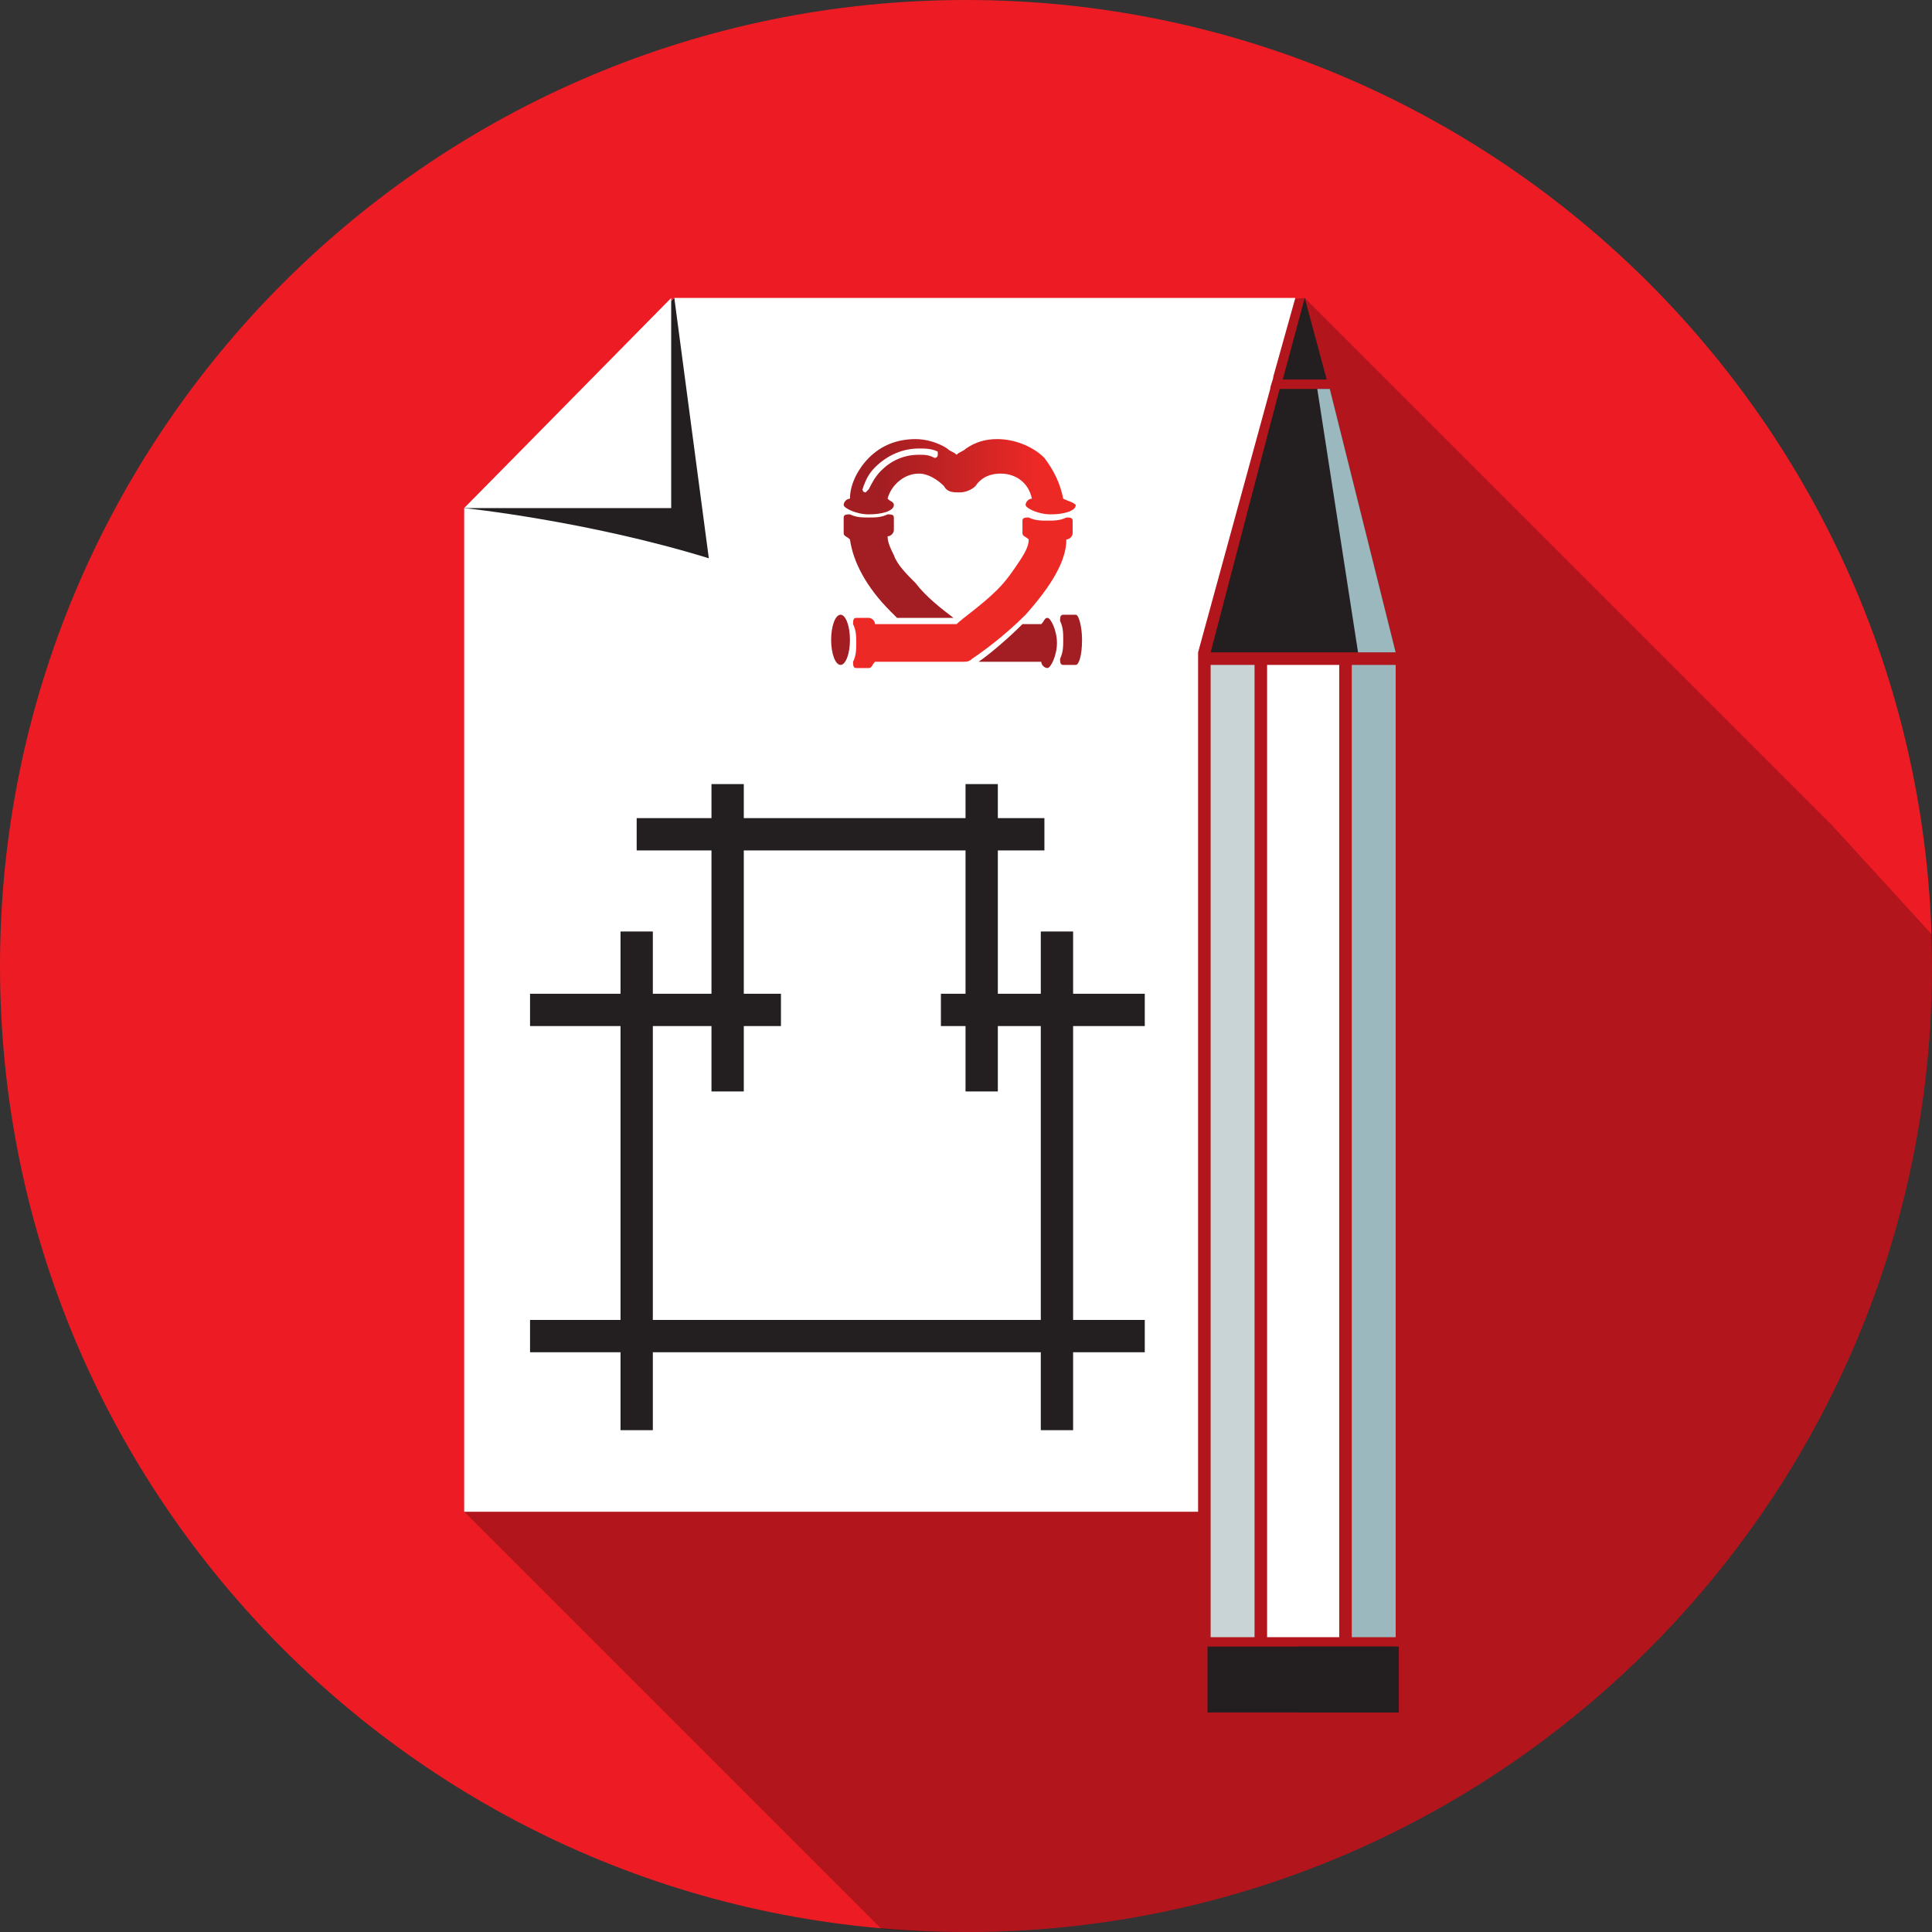
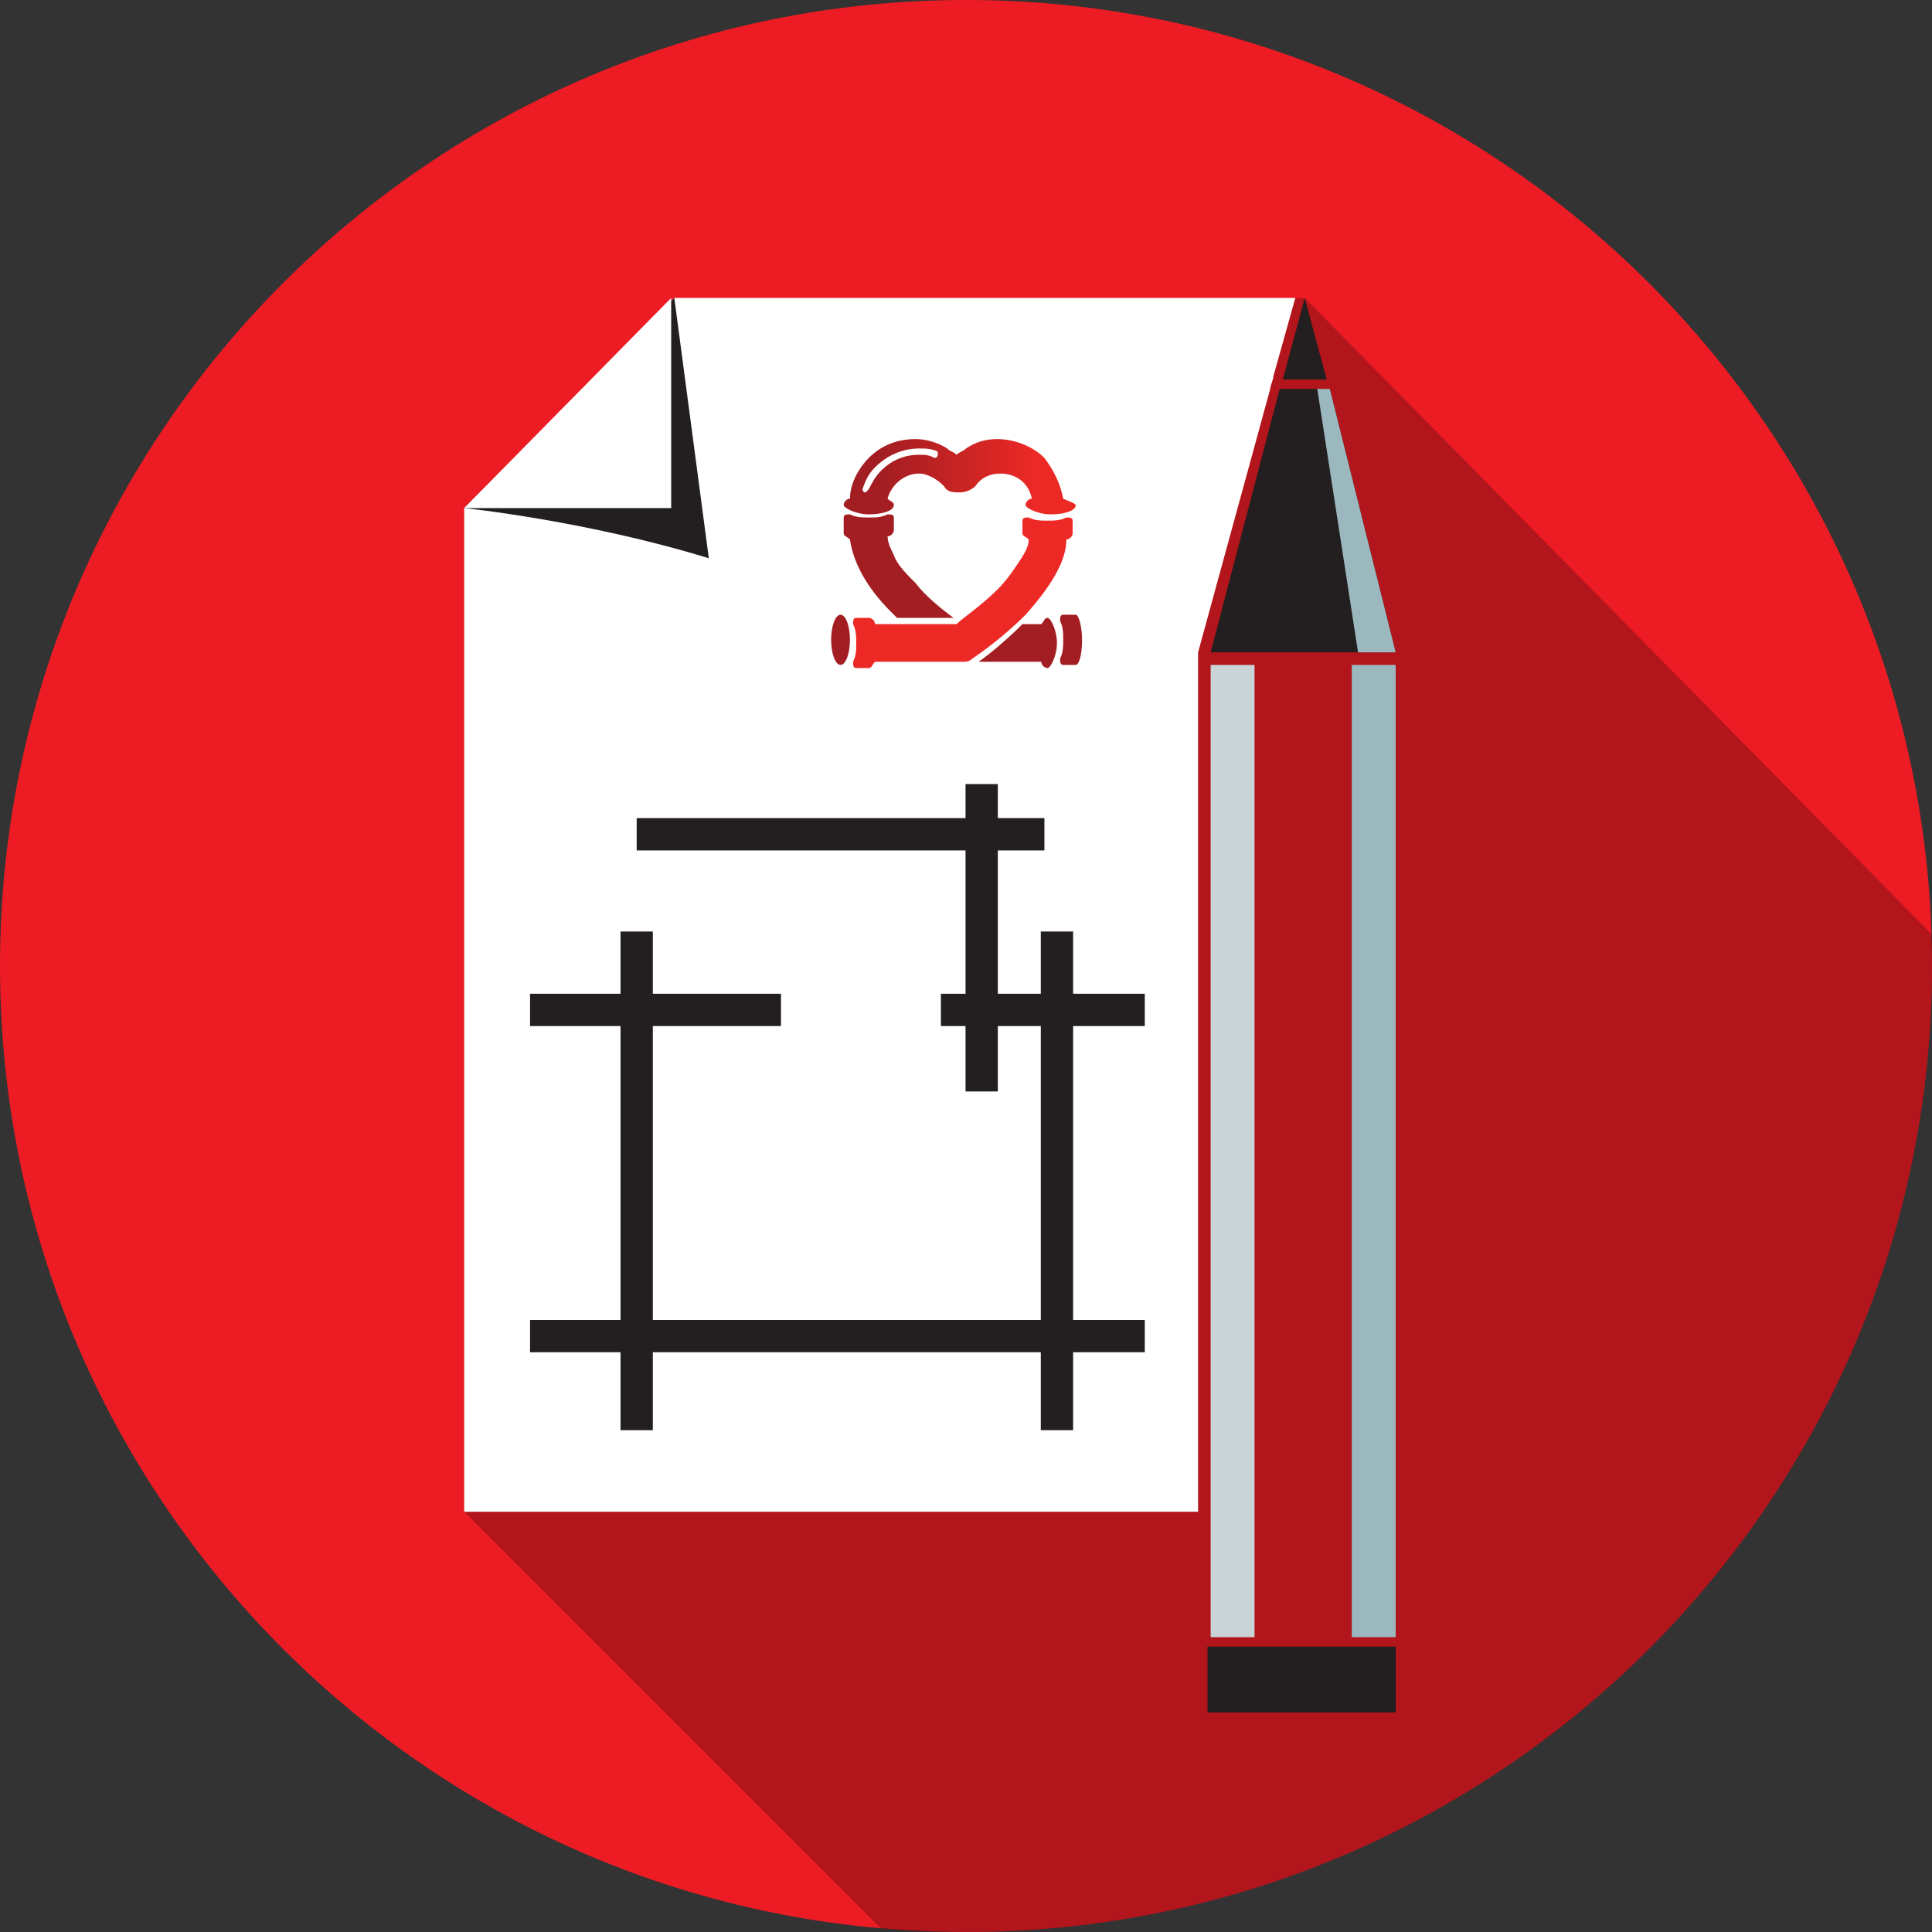
<svg xmlns="http://www.w3.org/2000/svg" version="1.1" id="Layer_1" x="0px" y="0px" viewBox="0 0 61.6 61.6" style="enable-background:new 0 0 61.6 61.6;" xml:space="preserve">
  <rect x="0" y="0" width="61.6" height="61.6" fill="#333333" stroke="none" />
  <style type="text/css"> .st0{fill:#EE2927;} .st1{opacity:0.25;} .st2{fill:#F5F6F6;} .st3{fill:#B5C6C4;} .st4{fill:#9CA7AF;} .st5{fill:#C43927;} .st6{fill:#D0DCDB;} .st7{fill:#EF3B23;} .st8{fill:#7A7A79;} .st9{fill:#E2E2E2;} .st10{clip-path:url(#SVGID_2_);fill:#231F20;} .st11{fill:#B3B3B3;} .st12{fill:#979696;} .st13{opacity:0.3;} .st14{clip-path:url(#SVGID_4_);fill:#FFFFFF;} .st15{fill:#878787;} .st16{fill:#585756;} .st17{fill:#D6D6D6;} .st18{fill:#9C9C9C;} .st19{fill:#EAEAEA;} .st20{fill:#FFFFFF;} .st21{fill:#50C9F5;} .st22{fill:#CACACA;} .st23{fill:#F1F0F0;} .st24{fill:#E4E4E4;} .st25{fill:#B2B2B2;} .st26{fill:#2BA9E0;} .st27{fill:#51C7F3;} .st28{fill:#AFBBC5;} .st29{fill:#818181;} .st30{fill:#676767;} .st31{fill:#979797;} .st32{fill:#EA2128;} .st33{fill:#C0CBCB;} .st34{fill:#E5E5E5;} .st35{fill:#F7F8F8;} .st36{opacity:0.52;} .st37{clip-path:url(#SVGID_6_);fill:#CAD7D8;} .st38{clip-path:url(#SVGID_8_);fill:#CAD7D8;} .st39{clip-path:url(#SVGID_10_);fill:#CAD7D8;} .st40{clip-path:url(#SVGID_12_);fill:#DCE3E2;} .st41{clip-path:url(#SVGID_14_);fill:#DCE3E2;} .st42{clip-path:url(#SVGID_16_);fill:#DCE3E2;} .st43{clip-path:url(#SVGID_18_);fill:#DCE3E2;} .st44{clip-path:url(#SVGID_20_);fill:#DCE3E2;} .st45{clip-path:url(#SVGID_22_);fill:#DCE3E2;} .st46{opacity:0.25;clip-path:url(#SVGID_24_);} .st47{clip-path:url(#SVGID_26_);fill:#C6C2C7;} .st48{clip-path:url(#SVGID_28_);fill:#C6C2C7;} .st49{clip-path:url(#SVGID_30_);fill:#C6C2C7;} .st50{clip-path:url(#SVGID_32_);fill:#C6C2C7;} .st51{fill:#EAEBE7;} .st52{fill:#AECFD5;} .st53{clip-path:url(#SVGID_34_);fill:#CAD7D8;} .st54{opacity:0.47;} .st55{clip-path:url(#SVGID_36_);fill:#CAD7D8;} .st56{opacity:0.48;} .st57{clip-path:url(#SVGID_38_);fill:#FFFFFF;} .st58{fill:#798F94;} .st59{fill:#75C6DB;} .st60{fill:#94D2DE;} .st61{fill:#F0F4F5;} .st62{clip-path:url(#SVGID_40_);fill:#A7BEC4;} .st63{clip-path:url(#SVGID_42_);fill:#A7BEC4;} .st64{fill:#4BA446;} .st65{fill:#2B9245;} .st66{fill:#287F3E;} .st67{fill:#3D9C46;} .st68{clip-path:url(#SVGID_44_);fill:#C6C2C7;} .st69{opacity:0.29;} .st70{clip-path:url(#SVGID_46_);fill:#676767;} .st71{fill:#C6C2C7;} .st72{fill:#F4B8BC;} .st73{fill:#9CBCC2;} .st74{fill:#F3F3F3;} .st75{fill:#8CA6A8;} .st76{opacity:0.27;} .st77{clip-path:url(#SVGID_48_);fill:#F3F3F3;} .st78{opacity:0.55;} .st79{clip-path:url(#SVGID_50_);fill:#DCC5B8;} .st80{clip-path:url(#SVGID_52_);fill:#DCC5B8;} .st81{clip-path:url(#SVGID_54_);fill:#DCC5B8;} .st82{clip-path:url(#SVGID_56_);fill:#DCC5B8;} .st83{clip-path:url(#SVGID_58_);fill:#F3F3F3;} .st84{fill:#B8CFD2;} .st85{clip-path:url(#SVGID_60_);fill:#DCE3E2;} .st86{clip-path:url(#SVGID_62_);fill:#DCE3E2;} .st87{clip-path:url(#SVGID_64_);fill:#DCC5B8;} .st88{clip-path:url(#SVGID_66_);fill:#DCC5B8;} .st89{clip-path:url(#SVGID_68_);fill:#C6C2C7;} .st90{clip-path:url(#SVGID_70_);fill:#C6C2C7;} .st91{fill:#F26A70;} .st92{fill:#3EAFC8;} .st93{opacity:0.56;} .st94{clip-path:url(#SVGID_72_);fill:#1C94B6;} .st95{fill:#E9C3A5;} .st96{opacity:0.73;} .st97{clip-path:url(#SVGID_74_);fill:#B3CBCE;} .st98{fill:#DBBD92;} .st99{fill:#F0D3A2;} .st100{fill:#423429;} .st101{opacity:0.51;} .st102{clip-path:url(#SVGID_76_);fill:#876757;} .st103{clip-path:url(#SVGID_78_);fill:#876757;} .st104{fill:#DEB88F;} .st105{fill:#F39674;} .st106{fill:#A31E22;} .st107{clip-path:url(#SVGID_80_);fill:#E2DACA;} .st108{clip-path:url(#SVGID_82_);fill:#E2DACA;} .st109{fill:#231F20;} .st110{fill:#EDEDED;} .st111{clip-path:url(#SVGID_84_);fill:#CEC8B9;} .st112{clip-path:url(#SVGID_86_);fill:#1C94B6;} .st113{clip-path:url(#SVGID_88_);fill:#C6C2C7;} .st114{fill:#EF3E31;} .st115{fill:#C8292D;} .st116{fill:#3D9ED8;} .st117{fill:#457CBF;} .st118{fill:#B1B5C1;} .st119{fill:#8991A3;} .st120{fill:#DCDCDC;} .st121{fill:#9AB8BD;} .st122{fill:#C8D4D6;} .st123{fill:#F05441;} .st124{clip-path:url(#SVGID_90_);fill:#E5E5E5;} .st125{fill:#DBDADA;} .st126{fill:#91BFCA;} .st127{fill:#717070;} .st128{fill:#9B9B9B;} .st129{fill:#F8B232;} .st130{fill:#BC2428;} .st131{fill:#3D3D3C;} .st132{fill:#494949;} .st133{fill:#F0F0F0;} .st134{fill:#B1B1B1;} .st135{fill:#29A9E0;} .st136{fill:#61D0F7;} .st137{fill:#737474;} .st138{fill:#C2C4C4;} .st139{fill:#8294A4;} .st140{fill:#4EC7F2;} .st141{fill:#6ED2F4;} .st142{fill:#808080;} .st143{fill:#A01C1C;} .st144{fill:#E3E7E8;} .st145{fill:#BDC3C7;} .st146{fill:#333333;} .st147{fill:#212E3B;} .st148{fill:#597DA1;} .st149{fill:#EDF0F1;} .st150{fill:#CFD4D9;} .st151{fill:#364A5E;} .st152{fill:#6B6A6A;} .st153{fill:#80E1FF;} .st154{fill:#ED1C24;} .st155{fill:#ED2926;} .st156{fill:url(#SVGID_91_);} .st157{fill:url(#SVGID_92_);} .st158{fill:url(#SVGID_95_);} .st159{fill:none;stroke:#231F20;stroke-width:1.03;stroke-miterlimit:10;} .st160{fill:url(#SVGID_96_);} .st161{fill:#D3D3D3;} .st162{fill:#FFF200;} .st163{fill:#5B5B5B;} .st164{fill:#3F3F3F;} .st165{fill:#198ADD;} </style>
  <path class="st154" d="M61.6,30.8c0,17-13.8,30.8-30.8,30.8C13.8,61.6,0,47.8,0,30.8C0,13.8,13.8,0,30.8,0 C47.8,0,61.6,13.8,61.6,30.8" />
-   <path class="st1" d="M61.6,30.8c0-0.3,0-0.7,0-1l-3.2-3.5L41.6,9.5l-18.1,1.6l-8,5.3l-0.7,31.8l13.3,13.3c0.9,0.1,1.8,0.1,2.7,0.1 C47.8,61.6,61.6,47.8,61.6,30.8z" />
+   <path class="st1" d="M61.6,30.8c0-0.3,0-0.7,0-1L41.6,9.5l-18.1,1.6l-8,5.3l-0.7,31.8l13.3,13.3c0.9,0.1,1.8,0.1,2.7,0.1 C47.8,61.6,61.6,47.8,61.6,30.8z" />
  <path class="st20" d="M21.5,9.5l-6.7,6.7v32h23.4v-27c0-0.1,0-0.4,0-0.4l2.3-8.4c0-0.1,0.1-0.3,0.1-0.4l0.7-2.5H21.5z" />
  <path class="st109" d="M22.6,17.8l-1.1-8.3l-6.7,6.7C14.8,16.2,18.7,16.6,22.6,17.8z" />
  <polygon class="st20" points="14.8,16.2 21.4,16.2 21.4,9.5 14.8,16.2 " />
  <g>
    <rect x="38.6" y="21.2" class="st122" width="1.4" height="31" />
    <rect x="43.1" y="21.2" class="st121" width="1.4" height="31" />
-     <rect x="40.4" y="21.2" class="st20" width="2.3" height="31" />
  </g>
  <g>
    <polygon class="st109" points="42.3,12.1 41.6,9.5 40.9,12.1 " />
    <polygon class="st109" points="40.8,12.4 38.6,20.8 44.5,20.8 42.4,12.4 " />
  </g>
  <g>
    <g>
      <polygon class="st121" points="42.4,12.4 42,12.4 43.3,20.8 44.5,20.8 " />
    </g>
  </g>
  <rect x="38.5" y="52.5" class="st109" width="6" height="2.1" />
-   <rect x="41.4" y="52.5" class="st109" width="3.2" height="2.1" />
  <g>
    <ellipse class="st106" cx="26.8" cy="20.4" rx="0.3" ry="0.8" />
    <g>
      <path class="st106" d="M34.5,20.4c0-0.4-0.1-0.8-0.2-0.8v0h-0.4c-0.1,0-0.1,0.1-0.1,0.2c0,0,0,0,0,0c0.1,0.2,0.1,0.4,0.1,0.6 s0,0.4-0.1,0.6c0,0,0,0,0,0c0,0.1,0,0.2,0.1,0.2h0.4v0C34.4,21.2,34.5,20.9,34.5,20.4z" />
      <path class="st106" d="M33.4,19.7c-0.1,0-0.1,0.1-0.2,0.2l-0.6,0c-0.5,0.5-1.1,1-1.4,1.2l2,0c0,0.1,0.1,0.2,0.2,0.2 c0.1,0,0.3-0.4,0.3-0.8S33.5,19.7,33.4,19.7z" />
    </g>
    <path class="st155" d="M34.2,16.6c0-0.1-0.1-0.1-0.2-0.1c0,0,0,0,0,0c-0.2,0.1-0.4,0.1-0.6,0.1s-0.4,0-0.6-0.1c0,0,0,0,0,0 c-0.1,0-0.2,0-0.2,0.1V17h0c0,0.1,0.1,0.1,0.2,0.2c0,0.2-0.1,0.4-0.3,0.7c-0.2,0.3-0.4,0.6-0.7,0.9c-0.5,0.5-1.1,0.9-1.3,1.1h-2.6 c0,0,0,0,0,0c0-0.1-0.1-0.2-0.2-0.2v0h-0.4c-0.1,0-0.1,0.1-0.1,0.2c0,0,0,0,0,0c0.1,0.2,0.1,0.4,0.1,0.6s0,0.4-0.1,0.6c0,0,0,0,0,0 c0,0.1,0,0.2,0.1,0.2h0.4v0c0.1,0,0.1-0.1,0.2-0.2c0,0,0,0,0,0h2.8c0.1,0,0.2,0,0.3-0.1c0.3-0.2,1-0.7,1.7-1.4 c0.8-0.9,1.3-1.7,1.3-2.4c0.1,0,0.2-0.1,0.2-0.2h0V16.6z" />
    <path class="st106" d="M29.2,18.6c-0.3-0.3-0.6-0.6-0.7-0.9c-0.1-0.2-0.2-0.4-0.2-0.6c0.1,0,0.2-0.1,0.2-0.2h0v-0.4 c0-0.1-0.1-0.1-0.2-0.1c0,0,0,0,0,0c-0.2,0.1-0.4,0.1-0.6,0.1c-0.2,0-0.4,0-0.6-0.1c0,0,0,0,0,0c-0.1,0-0.2,0-0.2,0.1V17h0 c0,0.1,0.1,0.1,0.2,0.2c0.1,0.7,0.5,1.5,1.3,2.3c0.1,0.1,0.2,0.2,0.2,0.2l1.8,0C30,19.4,29.5,19,29.2,18.6z" />
    <linearGradient id="SVGID_2_" gradientUnits="userSpaceOnUse" x1="26.821" y1="15.202" x2="34.187" y2="15.202">
      <stop offset="0.173" style="stop-color:#A31E22" />
      <stop offset="0.852" style="stop-color:#ED2926" />
    </linearGradient>
    <path style="fill:url(#SVGID_2_);" d="M33.9,15.9c-0.1-0.5-0.3-0.9-0.6-1.3c-0.4-0.4-1-0.6-1.5-0.6c-0.4,0-0.7,0.1-1,0.3 c-0.1,0.1-0.2,0.1-0.3,0.2c-0.1-0.1-0.2-0.1-0.3-0.2c-0.3-0.2-0.7-0.3-1-0.3c-0.6,0-1.1,0.2-1.5,0.6c-0.3,0.3-0.6,0.8-0.6,1.3 c-0.1,0-0.2,0.1-0.2,0.2c0,0.1,0.4,0.3,0.8,0.3c0.4,0,0.8-0.1,0.8-0.3c0-0.1-0.1-0.1-0.2-0.2c0.1-0.4,0.5-0.8,1-0.8 c0.3,0,0.6,0.2,0.8,0.4c0.1,0.2,0.3,0.2,0.5,0.2c0.2,0,0.4-0.1,0.5-0.2c0.2-0.3,0.5-0.4,0.8-0.4c0.5,0,0.9,0.3,1,0.8 c-0.1,0-0.2,0.1-0.2,0.2c0,0.1,0.4,0.3,0.8,0.3c0.4,0,0.8-0.1,0.8-0.3C34.2,16,34.1,16,33.9,15.9z M29.9,14.5L29.9,14.5 c0,0.1-0.1,0.1-0.1,0.1c-0.2-0.1-0.3-0.1-0.5-0.1c-0.5,0-0.9,0.2-1.2,0.5c-0.2,0.2-0.3,0.4-0.4,0.6c0,0-0.1,0.1-0.1,0.1l0,0 c-0.1,0-0.1-0.1-0.1-0.1c0.1-0.3,0.2-0.5,0.4-0.7c0.4-0.4,0.9-0.6,1.4-0.6c0.2,0,0.4,0,0.6,0.1C29.9,14.3,29.9,14.4,29.9,14.5z" />
  </g>
  <line class="st159" x1="20.3" y1="29.7" x2="20.3" y2="45.6" />
-   <line class="st159" x1="23.2" y1="25" x2="23.2" y2="34.8" />
  <line class="st159" x1="31.3" y1="25" x2="31.3" y2="34.8" />
  <line class="st159" x1="36.5" y1="42.6" x2="16.9" y2="42.6" />
  <line class="st159" x1="33.3" y1="26.6" x2="20.3" y2="26.6" />
  <line class="st159" x1="24.9" y1="32.2" x2="16.9" y2="32.2" />
  <line class="st159" x1="36.5" y1="32.2" x2="30" y2="32.2" />
  <line class="st159" x1="33.7" y1="29.7" x2="33.7" y2="45.6" />
</svg>